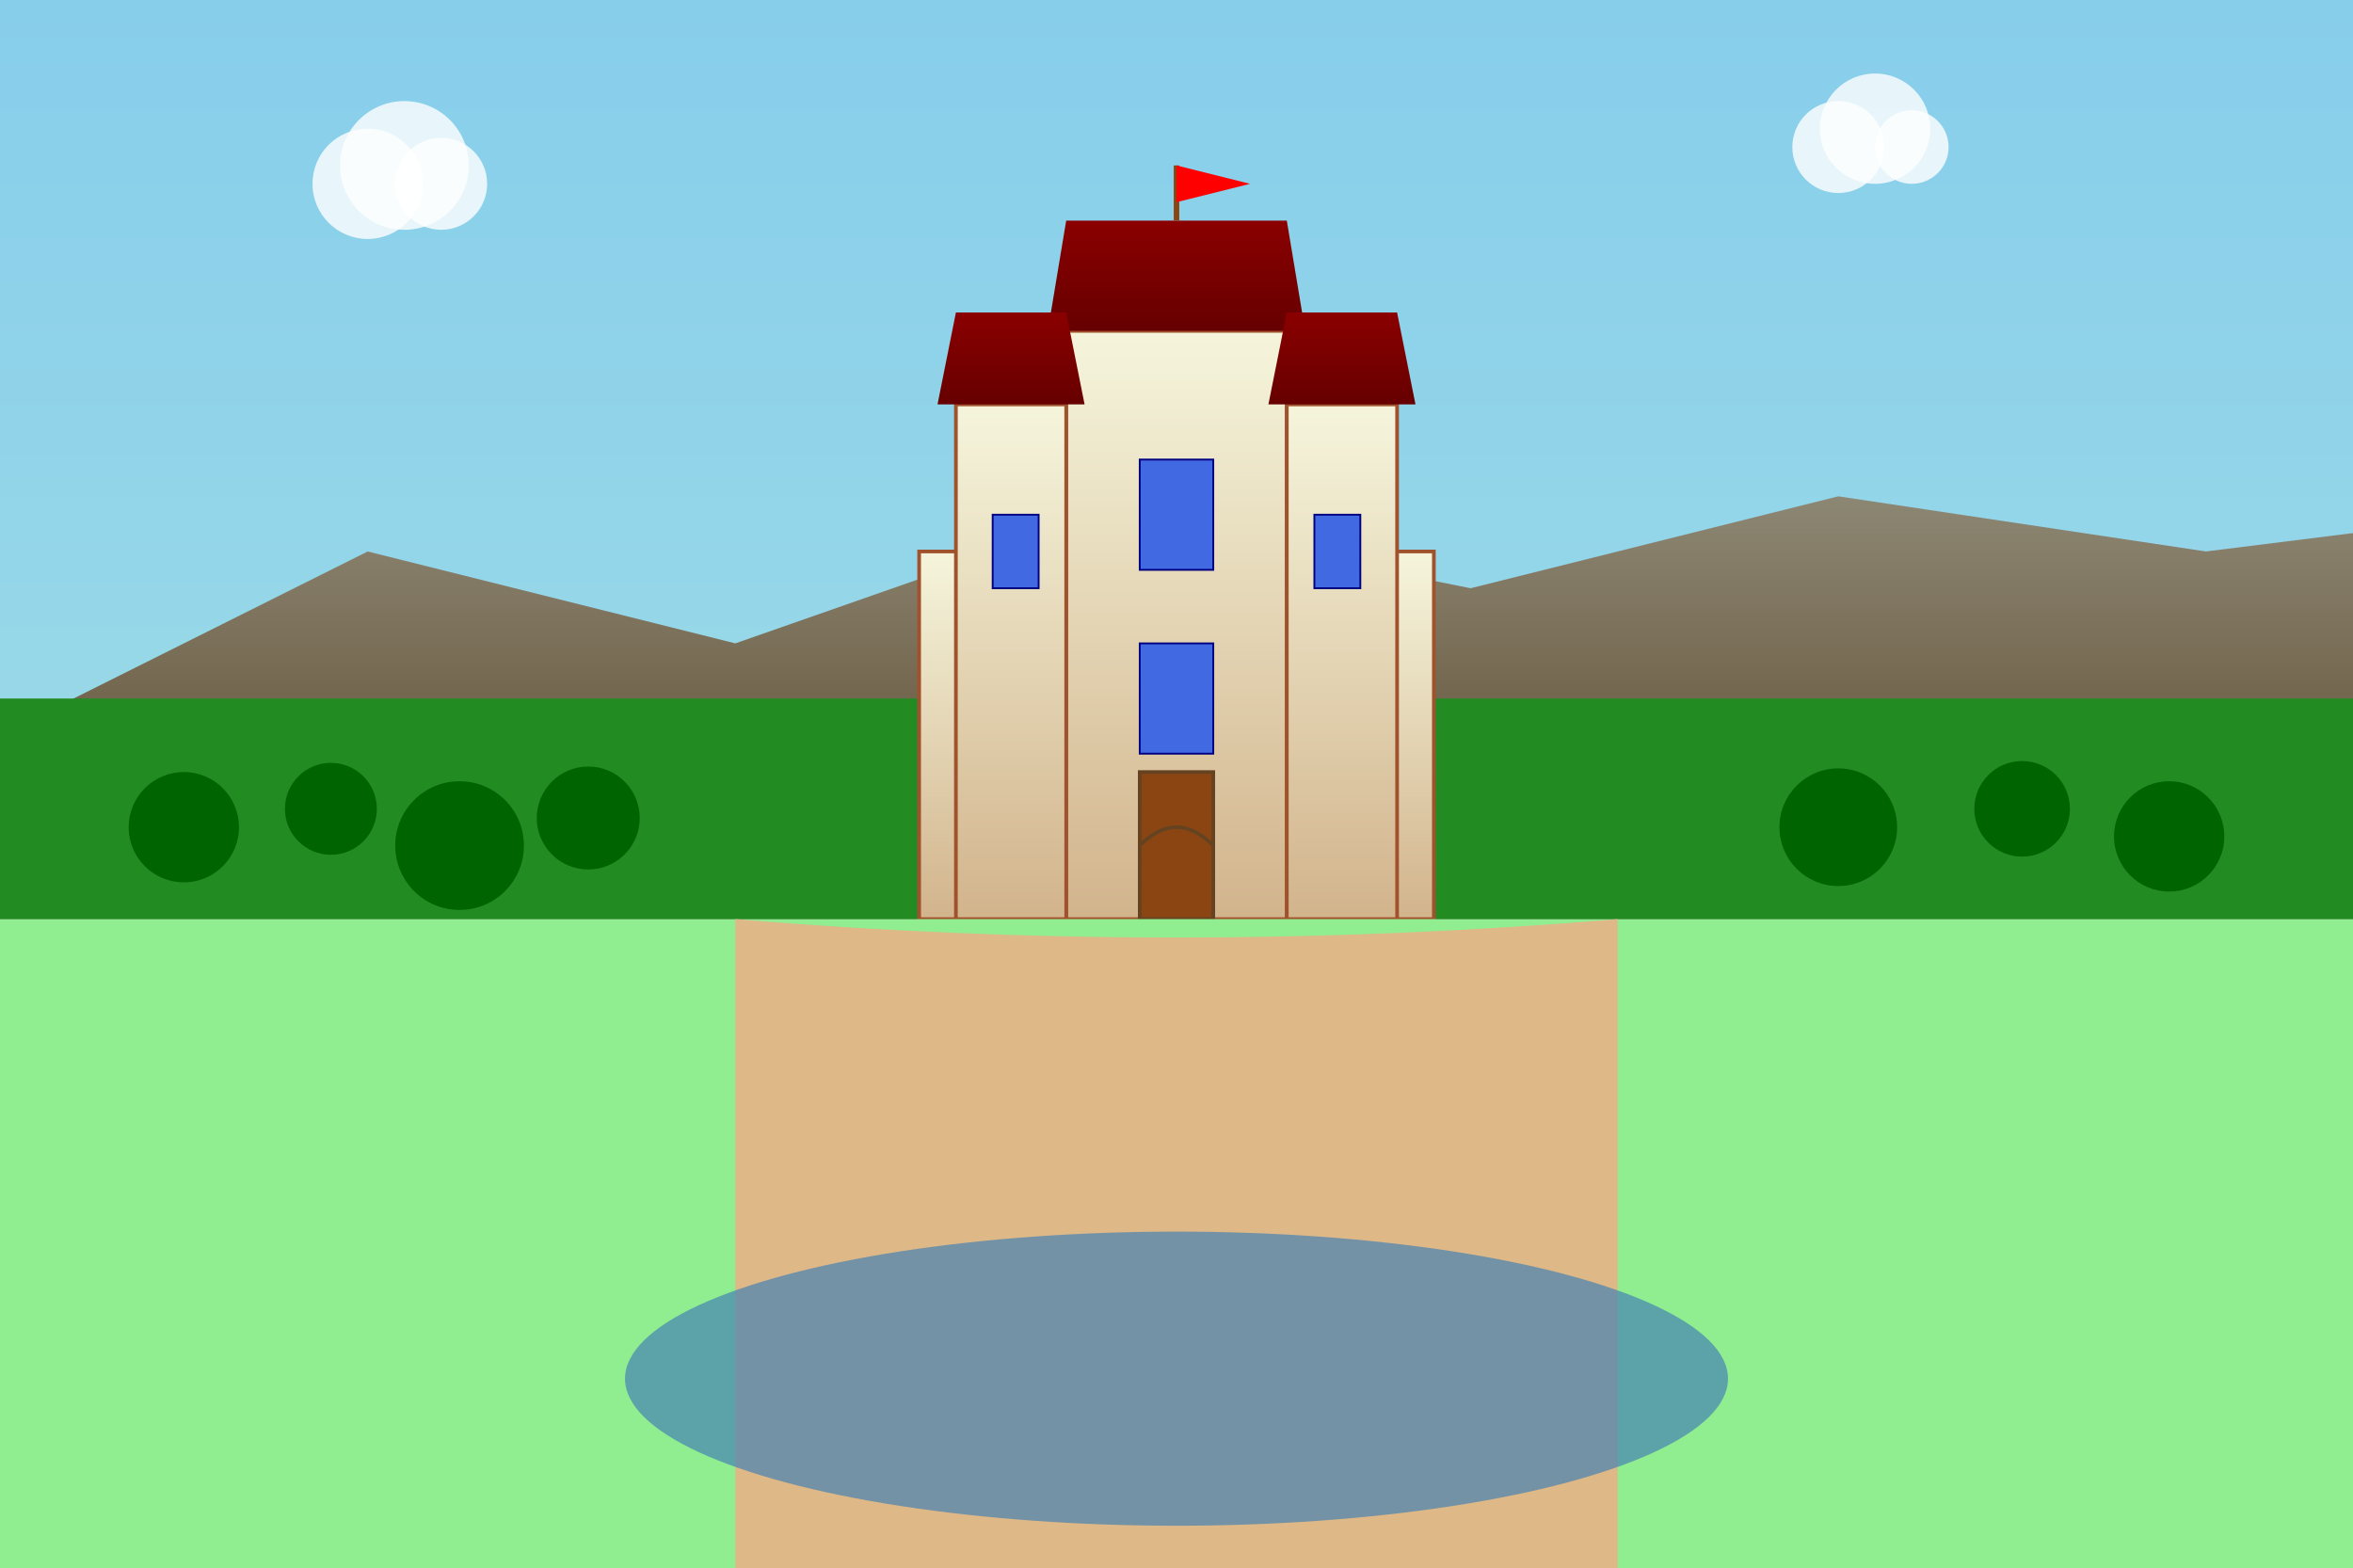
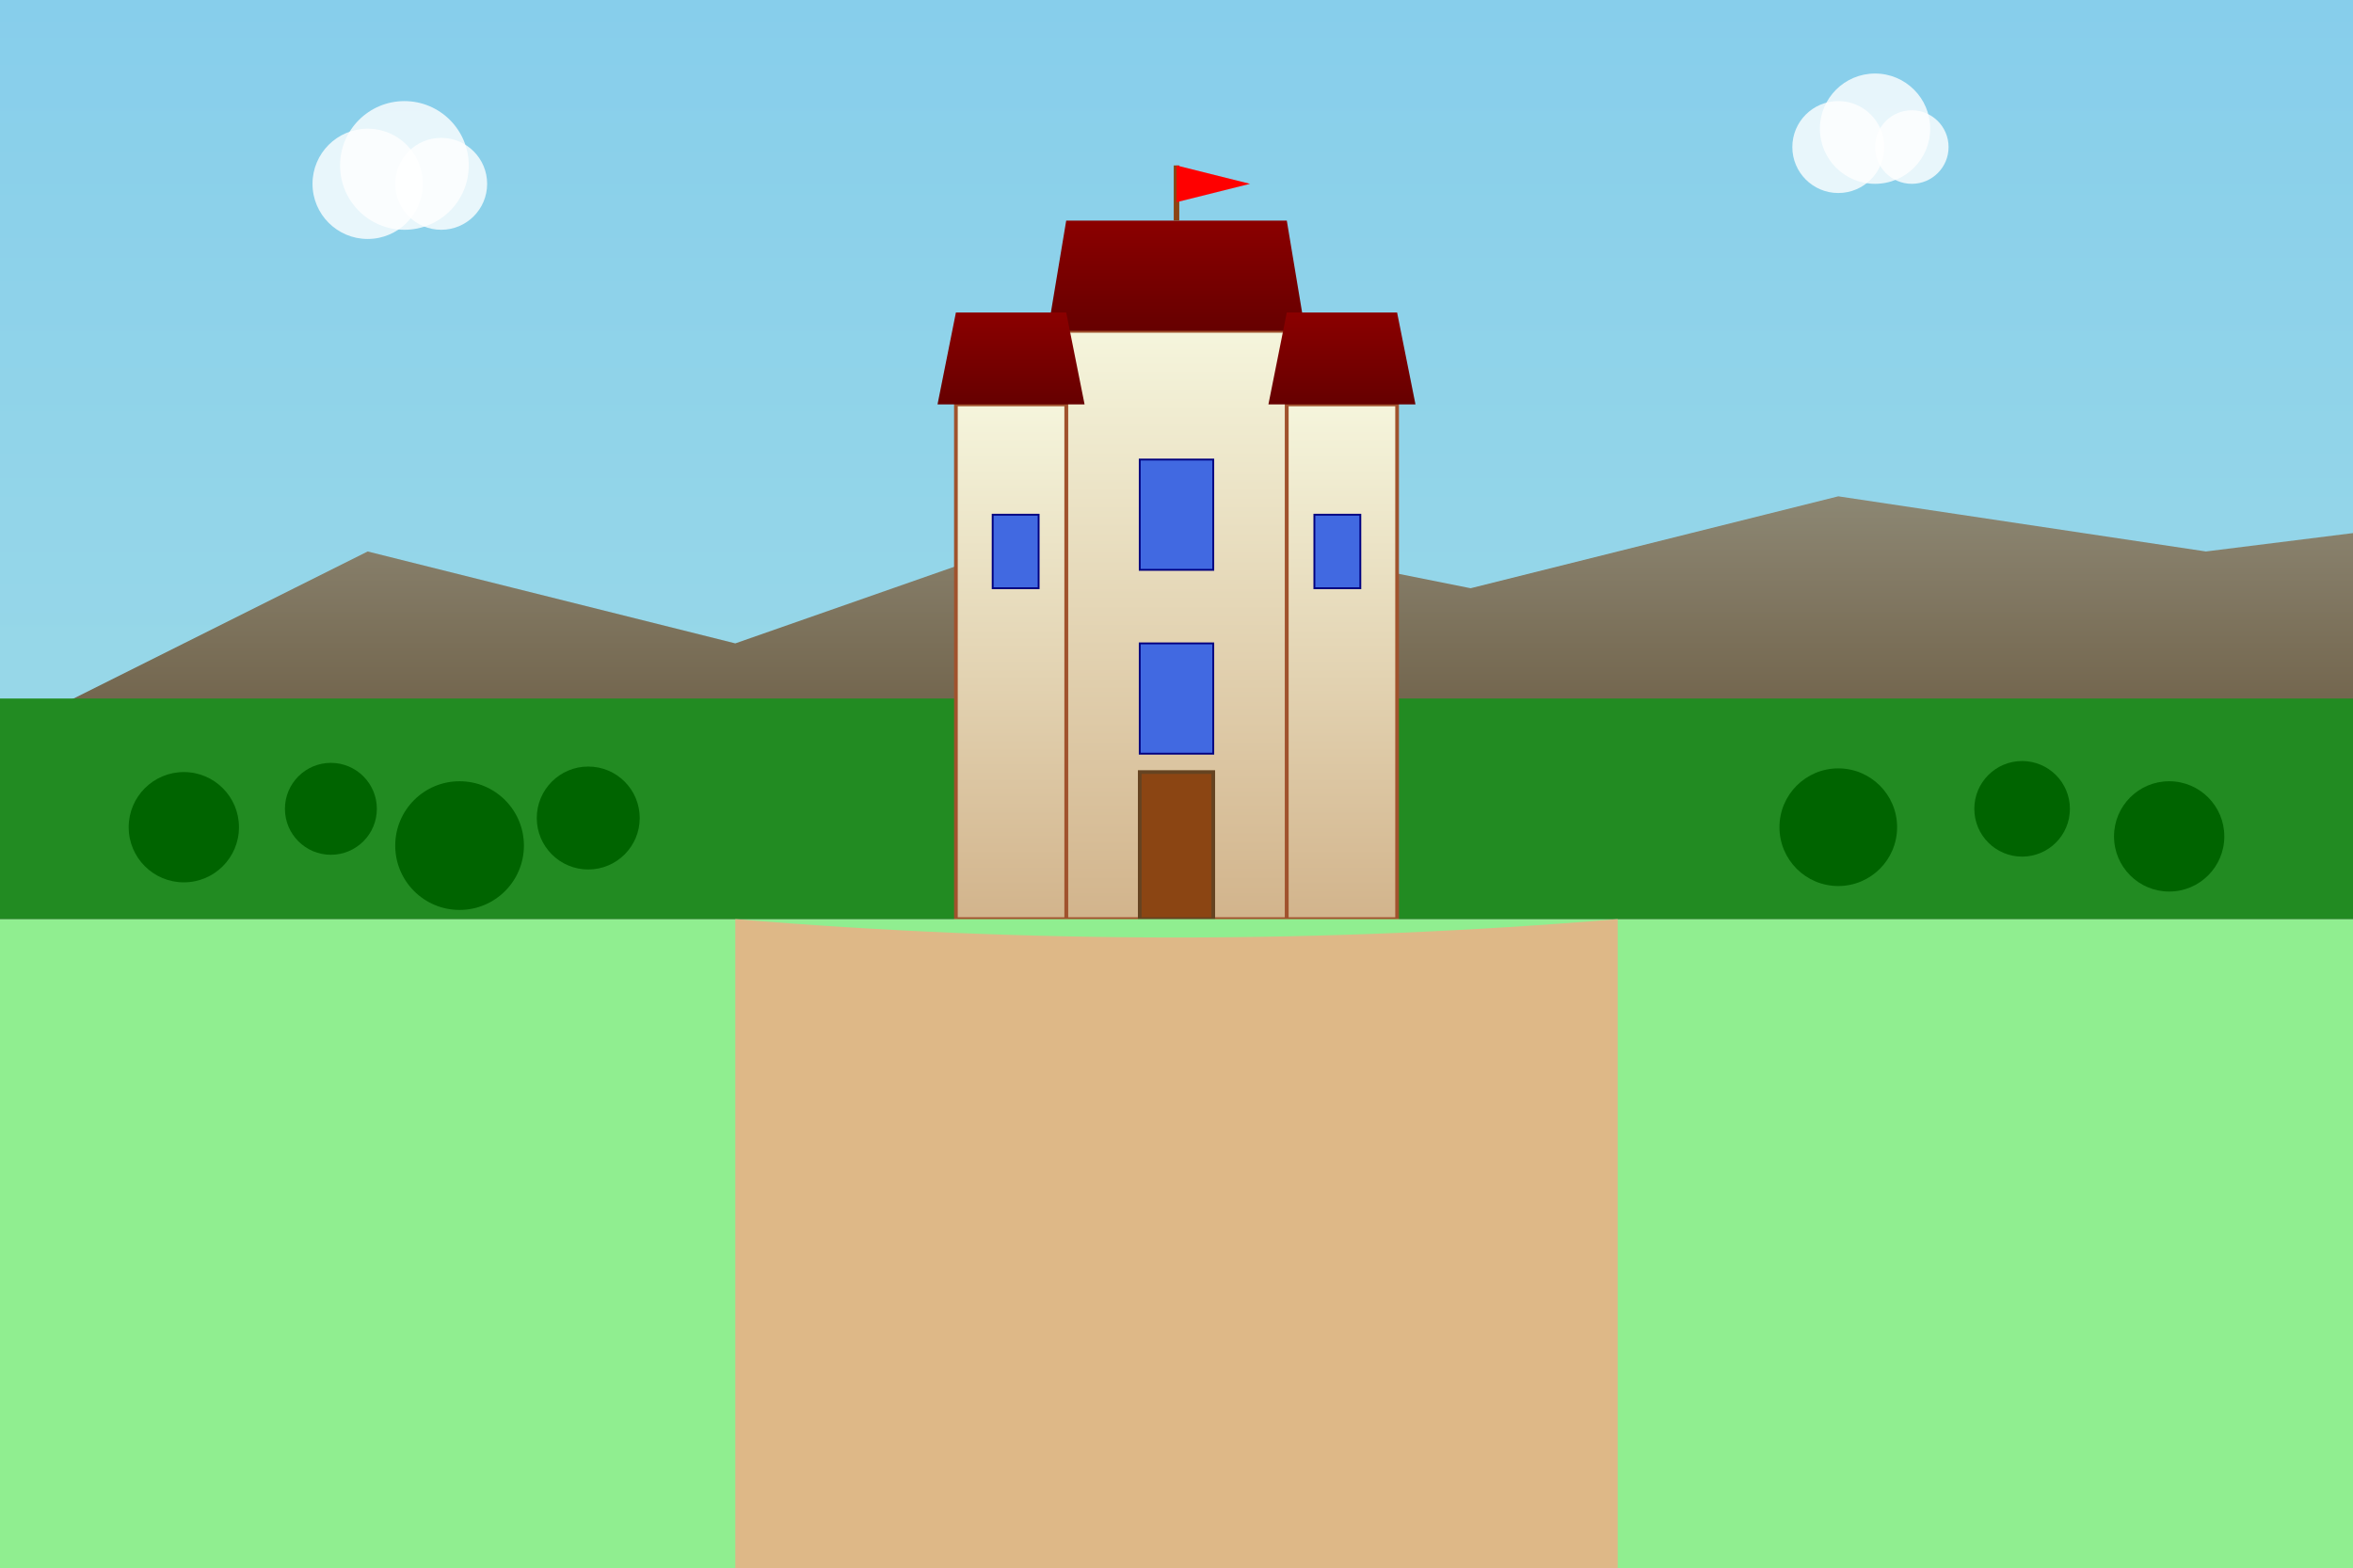
<svg xmlns="http://www.w3.org/2000/svg" width="1280" height="853" viewBox="0 0 1280 853">
  <rect x="0" y="0" width="1280" height="853" fill="#333333" stroke="none" />
  <defs>
    <linearGradient id="skyGradient" x1="0%" y1="0%" x2="0%" y2="100%">
      <stop offset="0%" style="stop-color:#87CEEB;stop-opacity:1" />
      <stop offset="100%" style="stop-color:#98D8E8;stop-opacity:1" />
    </linearGradient>
    <linearGradient id="mountainGradient" x1="0%" y1="0%" x2="0%" y2="100%">
      <stop offset="0%" style="stop-color:#8B7355;stop-opacity:1" />
      <stop offset="100%" style="stop-color:#654321;stop-opacity:1" />
    </linearGradient>
    <linearGradient id="castleGradient" x1="0%" y1="0%" x2="0%" y2="100%">
      <stop offset="0%" style="stop-color:#F5F5DC;stop-opacity:1" />
      <stop offset="100%" style="stop-color:#D2B48C;stop-opacity:1" />
    </linearGradient>
    <linearGradient id="roofGradient" x1="0%" y1="0%" x2="0%" y2="100%">
      <stop offset="0%" style="stop-color:#8B0000;stop-opacity:1" />
      <stop offset="100%" style="stop-color:#660000;stop-opacity:1" />
    </linearGradient>
  </defs>
  <rect width="1280" height="400" fill="url(#skyGradient)" />
  <polygon points="0,400 200,300 400,350 600,280 800,320 1000,270 1200,300 1280,290 1280,400" fill="url(#mountainGradient)" opacity="0.8" />
  <rect x="0" y="380" width="1280" height="120" fill="#228B22" />
  <circle cx="100" cy="450" r="30" fill="#006400" />
  <circle cx="180" cy="440" r="25" fill="#006400" />
  <circle cx="250" cy="460" r="35" fill="#006400" />
  <circle cx="320" cy="445" r="28" fill="#006400" />
  <circle cx="1000" cy="450" r="32" fill="#006400" />
  <circle cx="1100" cy="440" r="26" fill="#006400" />
  <circle cx="1180" cy="455" r="30" fill="#006400" />
-   <rect x="500" y="300" width="280" height="200" fill="url(#castleGradient)" stroke="#A0522D" stroke-width="2" />
  <rect x="580" y="180" width="120" height="320" fill="url(#castleGradient)" stroke="#A0522D" stroke-width="2" />
  <polygon points="570,180 580,120 700,120 710,180" fill="url(#roofGradient)" />
  <rect x="520" y="220" width="60" height="280" fill="url(#castleGradient)" stroke="#A0522D" stroke-width="2" />
  <rect x="700" y="220" width="60" height="280" fill="url(#castleGradient)" stroke="#A0522D" stroke-width="2" />
  <polygon points="510,220 520,170 580,170 590,220" fill="url(#roofGradient)" />
  <polygon points="690,220 700,170 760,170 770,220" fill="url(#roofGradient)" />
  <rect x="620" y="250" width="40" height="60" fill="#4169E1" stroke="#000080" stroke-width="1" />
  <rect x="620" y="350" width="40" height="60" fill="#4169E1" stroke="#000080" stroke-width="1" />
  <rect x="540" y="280" width="25" height="40" fill="#4169E1" stroke="#000080" stroke-width="1" />
  <rect x="715" y="280" width="25" height="40" fill="#4169E1" stroke="#000080" stroke-width="1" />
  <rect x="620" y="420" width="40" height="80" fill="#8B4513" stroke="#654321" stroke-width="2" />
-   <path d="M 620 460 Q 640 440 660 460" fill="none" stroke="#654321" stroke-width="2" />
  <line x1="640" y1="120" x2="640" y2="90" stroke="#8B4513" stroke-width="3" />
  <polygon points="640,90 680,100 640,110" fill="#FF0000" />
  <rect x="0" y="500" width="1280" height="353" fill="#90EE90" />
  <path d="M 400 500 Q 640 520 880 500 L 880 853 L 400 853 Z" fill="#DEB887" />
-   <ellipse cx="640" cy="750" rx="300" ry="80" fill="#4682B4" opacity="0.7" />
  <circle cx="200" cy="100" r="30" fill="white" opacity="0.8" />
  <circle cx="220" cy="90" r="35" fill="white" opacity="0.8" />
  <circle cx="240" cy="100" r="25" fill="white" opacity="0.8" />
  <circle cx="1000" cy="80" r="25" fill="white" opacity="0.8" />
  <circle cx="1020" cy="70" r="30" fill="white" opacity="0.8" />
  <circle cx="1040" cy="80" r="20" fill="white" opacity="0.8" />
</svg>